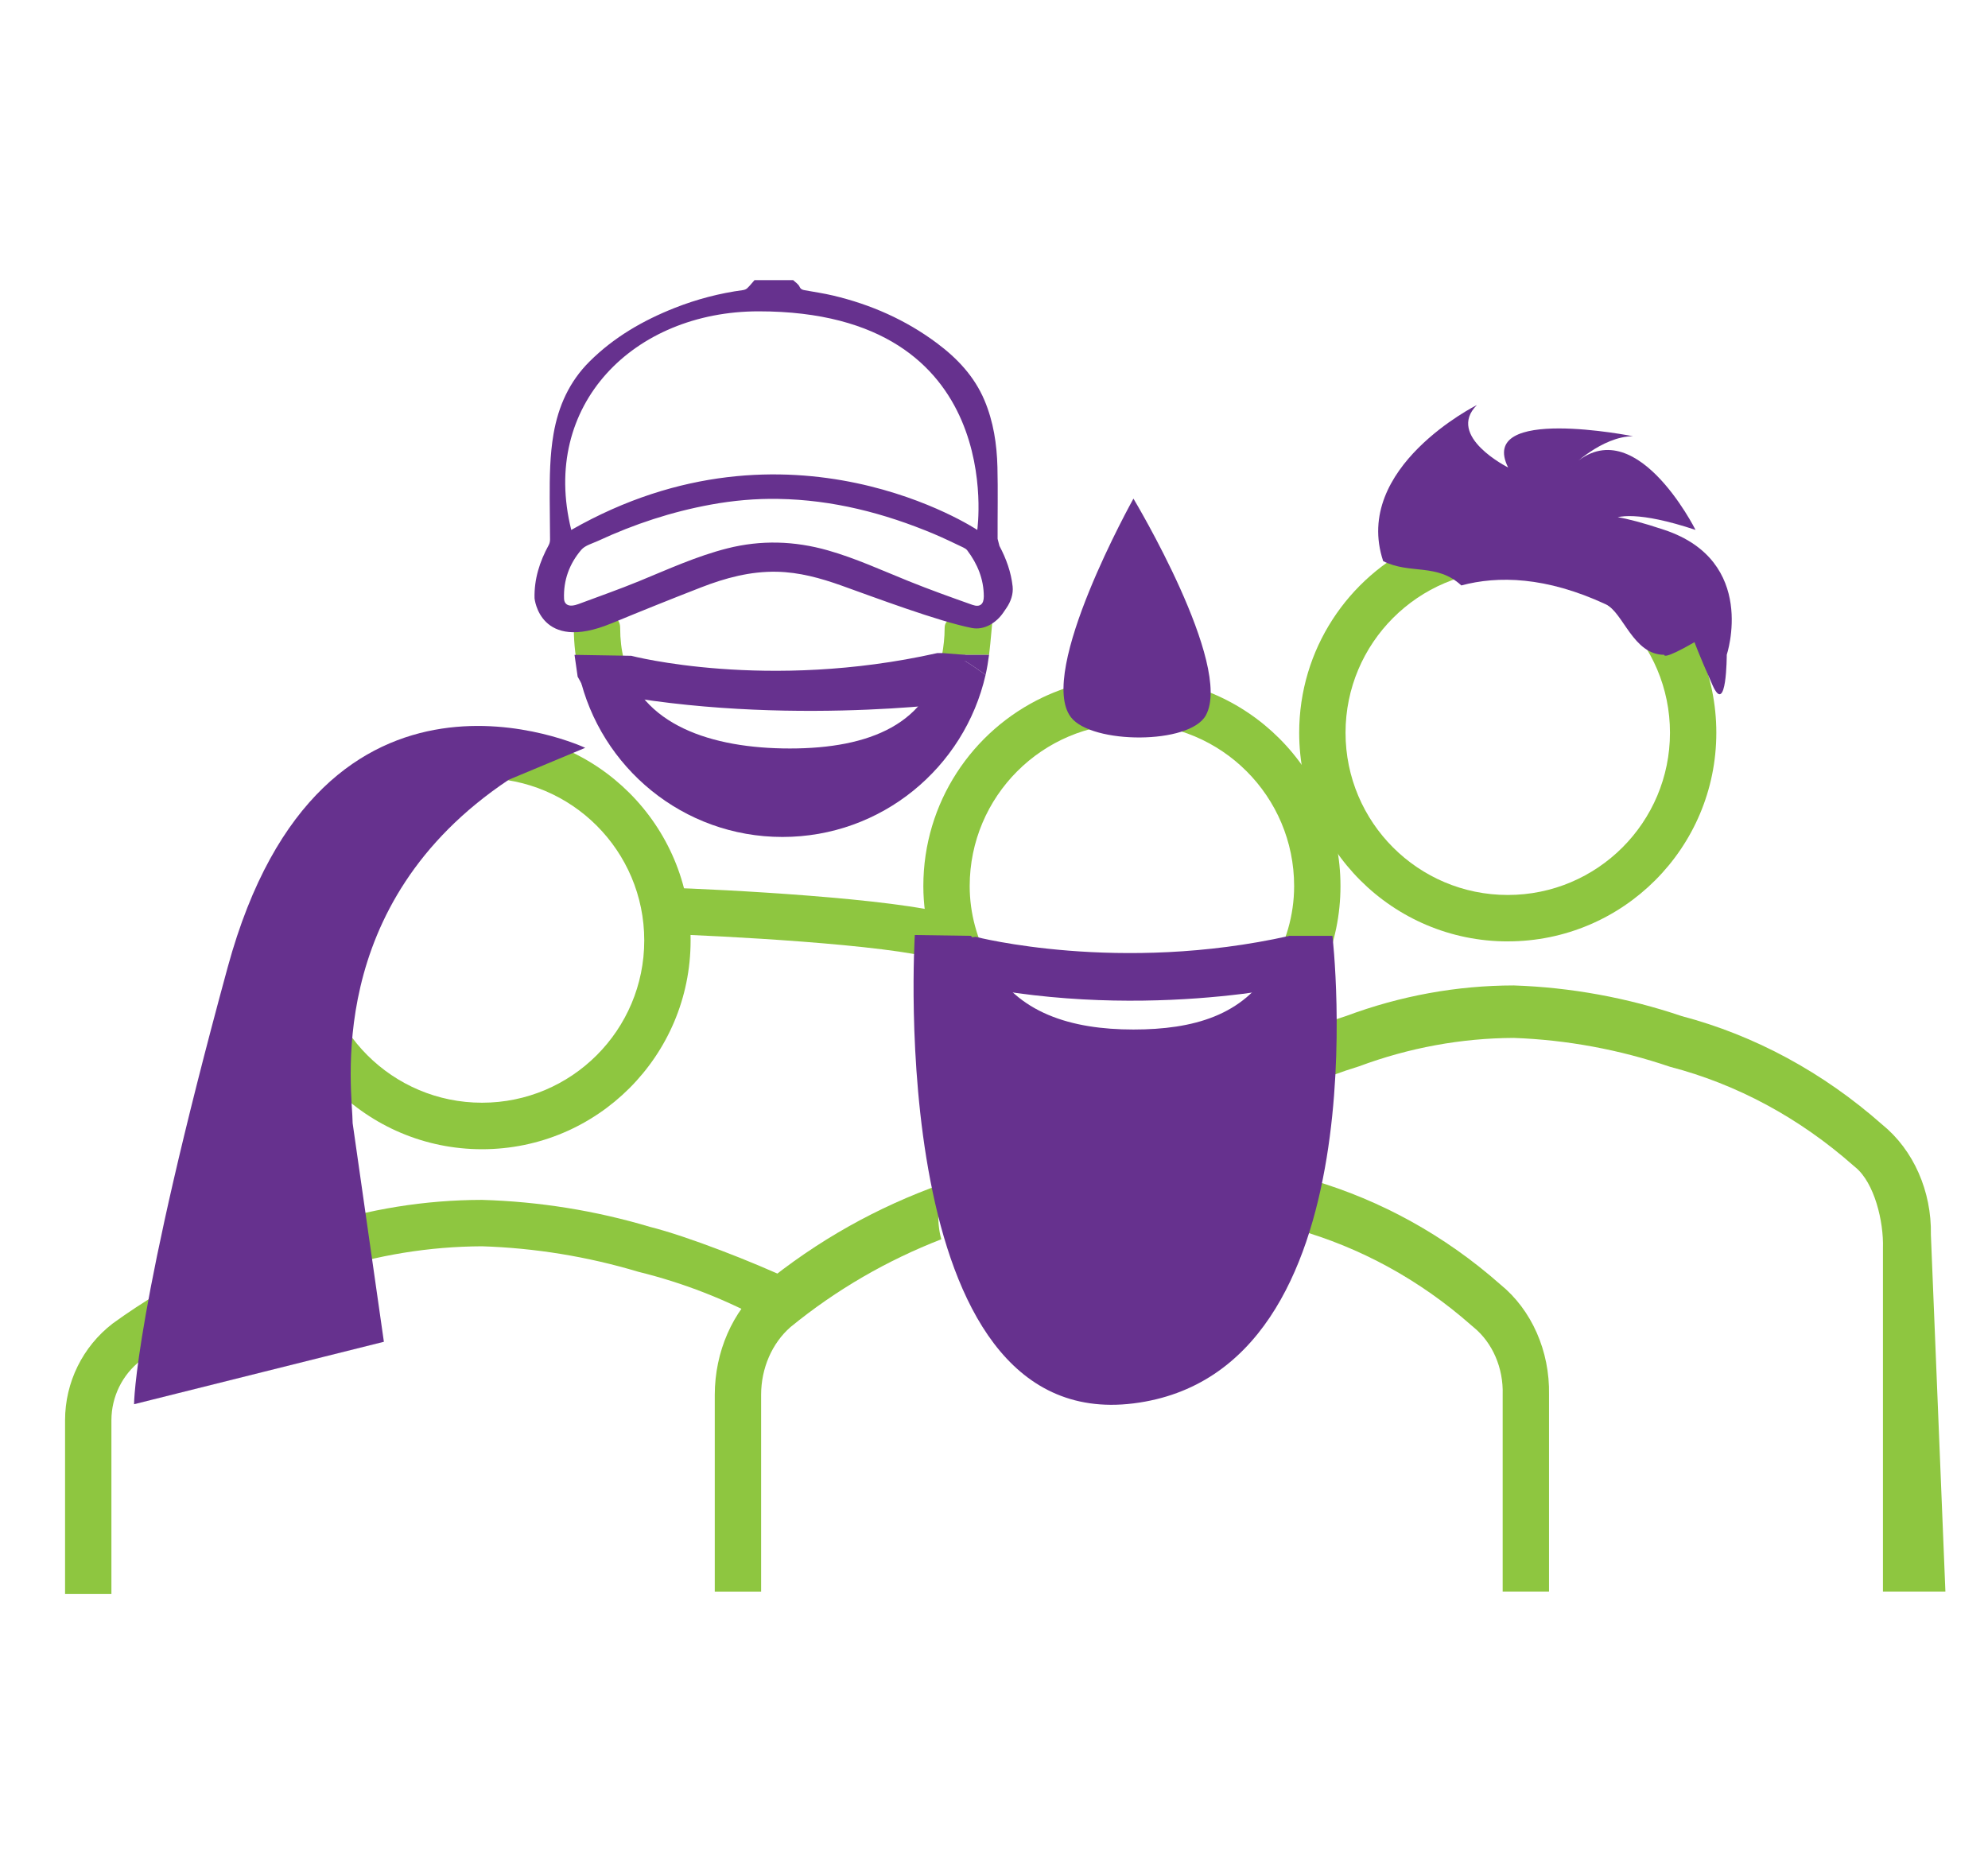
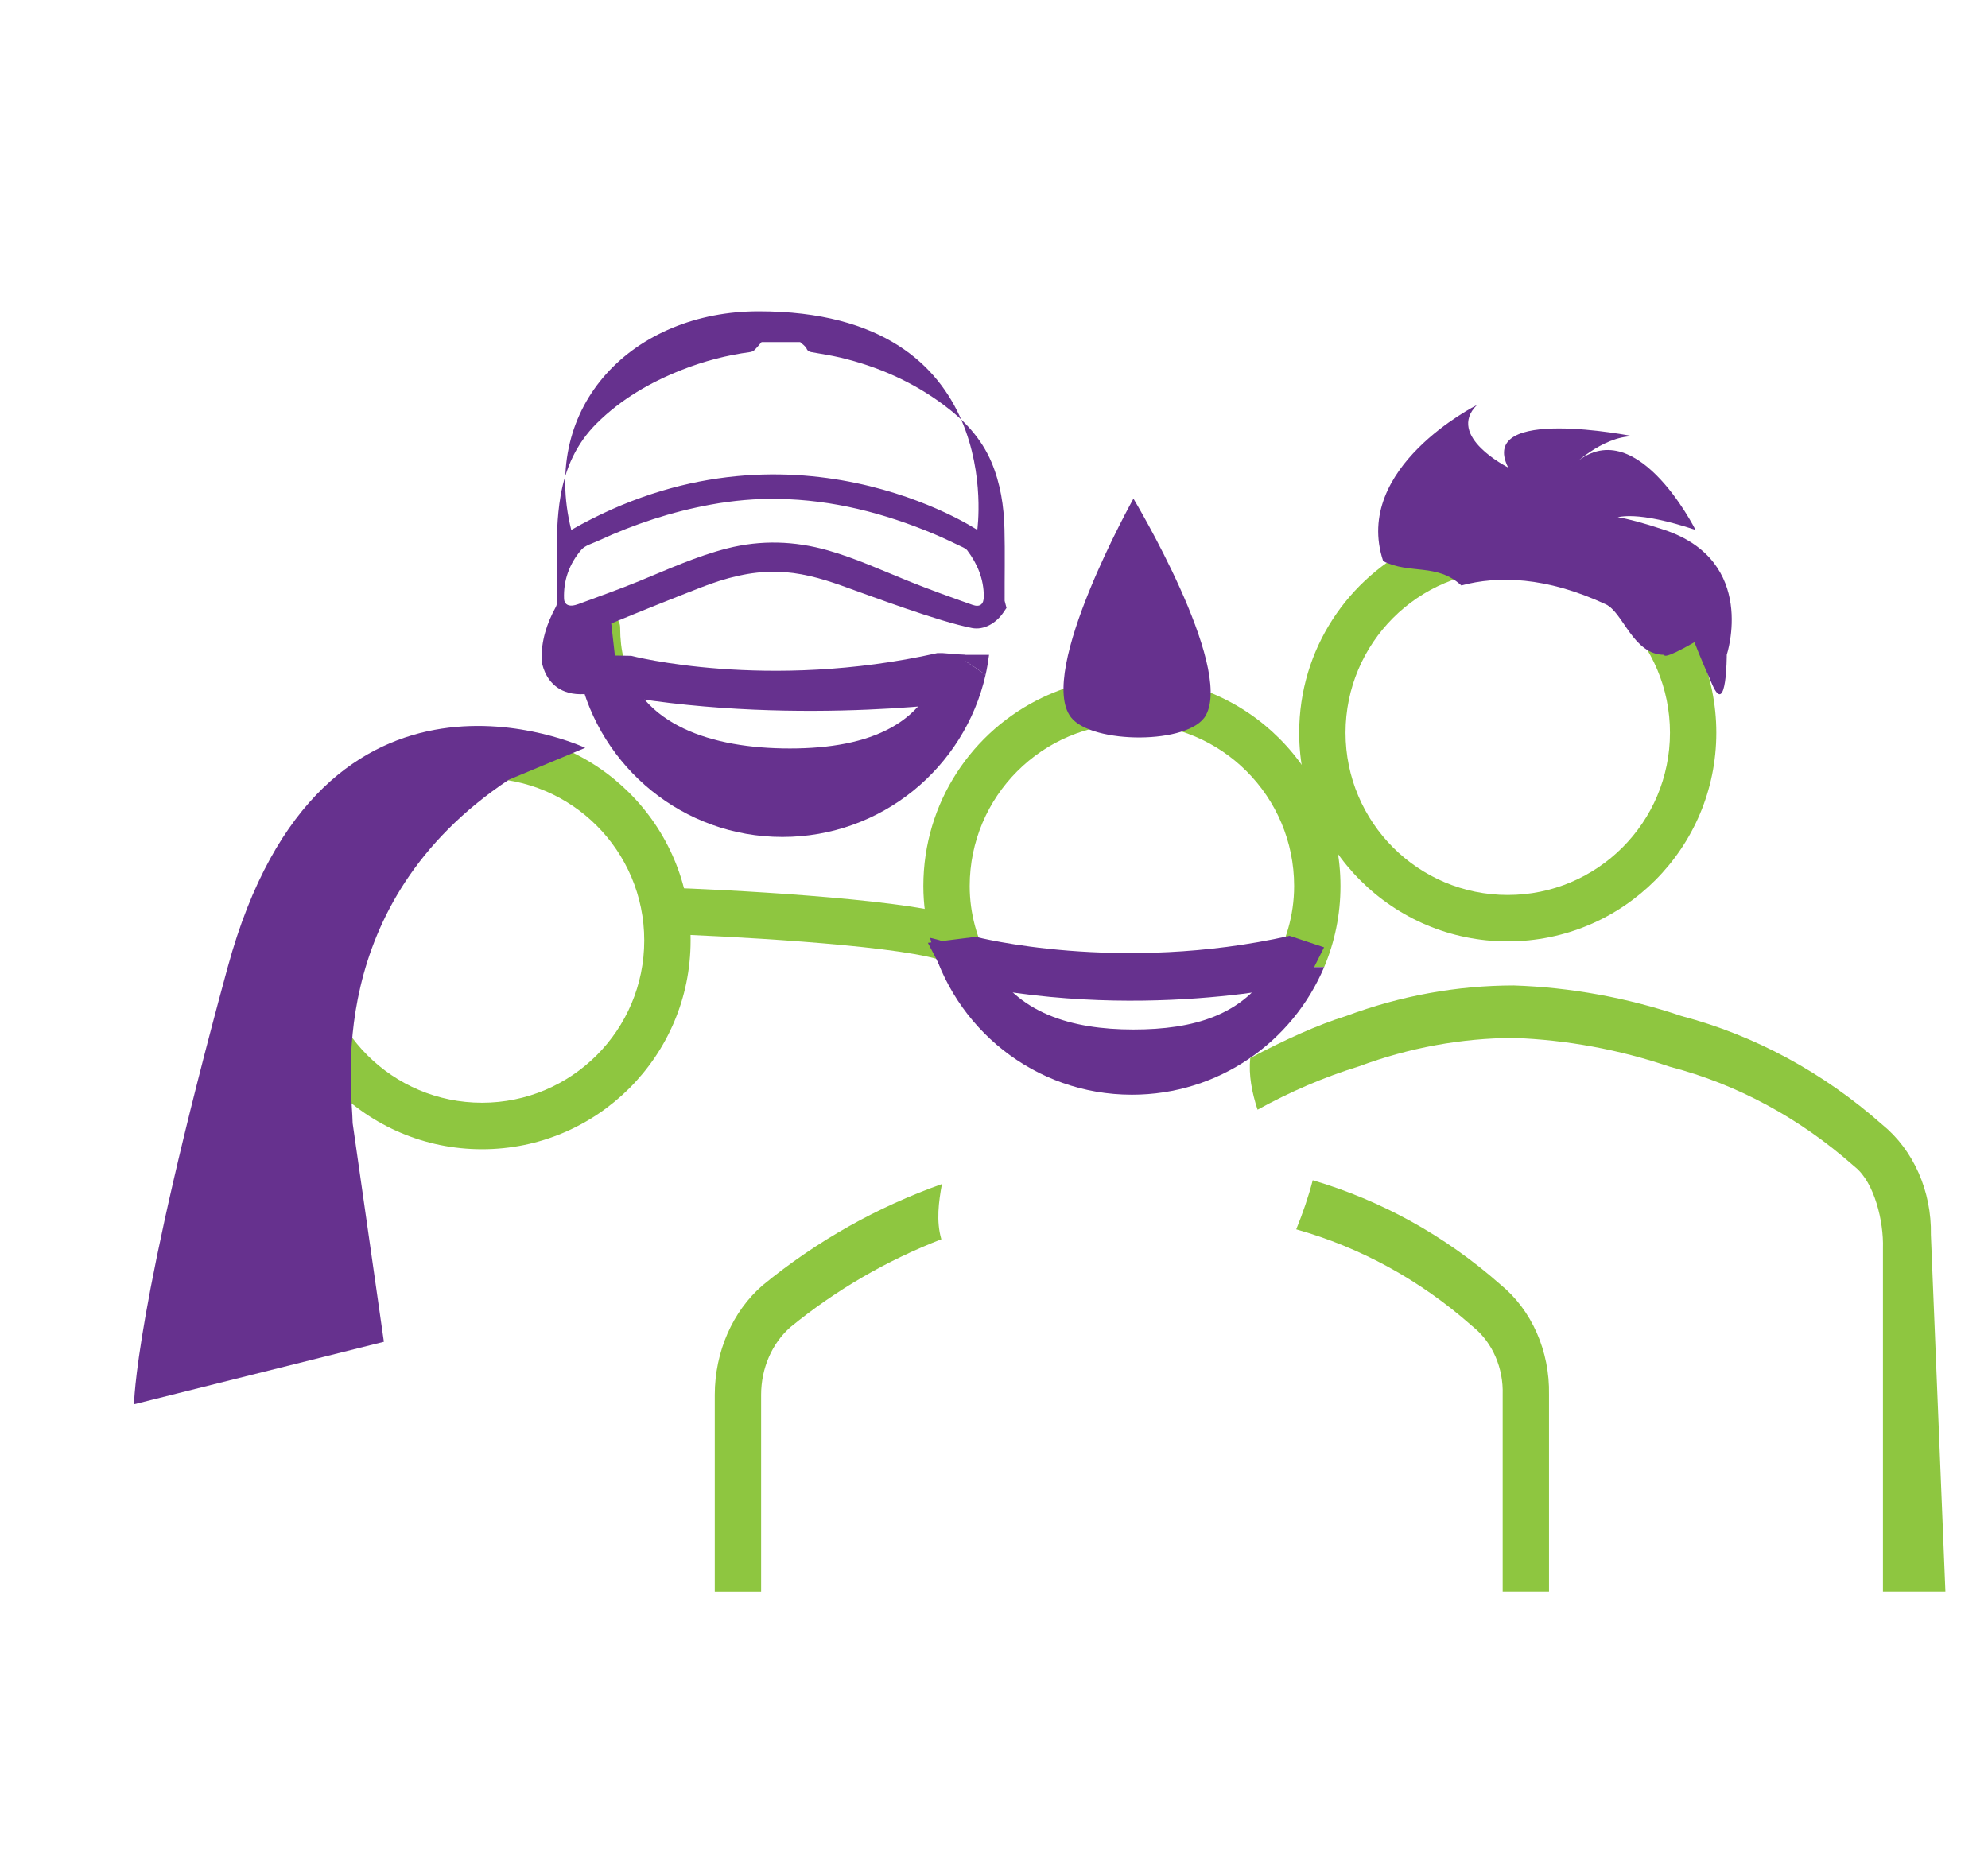
<svg xmlns="http://www.w3.org/2000/svg" id="Layer_1" data-name="Layer 1" viewBox="0 0 70 66">
  <defs>
    <style>
      .cls-1 {
        fill: #66318e;
      }

      .cls-1, .cls-2 {
        stroke-width: 0px;
      }

      .cls-2 {
        fill: #8ec640;
      }
    </style>
  </defs>
  <path class="cls-2" d="M34.218,32.431c-.251-.07-.495-.159-.749-.218-1.923-.575-8.048-.895-10.054-.954v1.633c1.865.06,7.851.362,9.639.898.806.185.593-.036,1.358.266-.503-.651-.375-.633-.193-1.626Z" />
  <path class="cls-2" d="M16.973,40.472c4.056,0,7.344-3.29,7.344-7.348s-3.288-7.348-7.344-7.348-7.344,3.29-7.344,7.348,3.288,7.348,7.344,7.348h0ZM16.973,27.404c3.155,0,5.712,2.559,5.712,5.715s-2.557,5.715-5.712,5.715-5.712-2.559-5.712-5.715c.004-3.155,2.559-5.711,5.712-5.715h0Z" />
-   <path class="cls-2" d="M34.114,21.594c.205.589-.852-.129-.852.529,0,.34-.039.644-.09.937h1.655c.041-.306.173-1.743.173-2.06l-.886.594Z" />
  <path class="cls-1" d="M33.311,23.06c.44,0,.882.353,1.393.705.053-.231.091-.467.122-.705h-1.516Z" />
  <path class="cls-1" d="M33.172,23.06c-.426,2.428-2.544,3.299-5.359,3.299-2.759,0-5.263-.826-5.847-3.146-.524.235-1.048.415-1.572.547.743,3.271,3.662,5.715,7.156,5.715,3.492,0,6.41-2.441,7.154-5.71-.511-.352-.953-.705-1.393-.705h-.139Z" />
  <path class="cls-2" d="M21.079,21.415c-.357.075-.714.158-1.072.254.112.094.198.225.198.458,0,.562.069,1.107.188,1.633.524-.132,1.048-.312,1.572-.547-.084-.332-.128-.695-.128-1.091.001-.621-.769-.326-.759-.708Z" />
-   <path class="cls-2" d="M27.015,46.561c-.149-.645.812-.846.798-1.508-1.245-.588-3.588-1.511-4.923-1.846-1.922-.574-3.912-.893-5.917-.951-2.005.002-3.996.323-5.901.95-2.554.697-4.961,1.85-7.105,3.404-1.056.813-1.675,2.07-1.676,3.403v6.123h1.632v-6.123c.002-.824.383-1.601,1.035-2.105,1.986-1.431,4.213-2.493,6.575-3.135,1.756-.577,3.592-.875,5.44-.883,1.865.06,3.715.362,5.503.898,1.585.389,3.111.985,4.539,1.774h0Z" />
  <path class="cls-2" d="M33.165,41.699c-2.258.802-4.395,1.99-6.313,3.565-1.059.918-1.681,2.342-1.684,3.853v6.933h1.632v-6.933c.001-.933.384-1.813,1.035-2.383,1.626-1.328,3.419-2.357,5.311-3.091-.188-.639-.091-1.333.02-1.944Z" />
  <path class="cls-2" d="M52.83,45.235c-1.956-1.729-4.209-2.963-6.607-3.671-.149.576-.347,1.153-.581,1.729,2.243.631,4.349,1.775,6.173,3.387l.07.059c.671.548,1.056,1.441,1.026,2.377v6.933h1.632v-6.933c.03-1.535-.612-2.988-1.714-3.882Z" />
  <path class="cls-2" d="M34.144,31.203c.002-3.156,2.558-5.715,5.712-5.719v.004c3.155,0,5.712,2.559,5.712,5.715,0,1.045-.301,2.011-.79,2.854h1.847c.37-.877.575-1.841.575-2.854,0-4.058-3.288-7.348-7.344-7.348-1.12,0-2.182.251-3.131.7-2.49,1.176-4.213,3.711-4.213,6.649,0,.631.088,1.239.237,1.824.607.13,1.362.444,2.086.847-.427-.801-.691-1.7-.691-2.671Z" />
  <path class="cls-1" d="M44.778,34.057c-.989,1.703-2.758,2.199-4.869,2.199-2.185,0-4.114-.579-5.074-2.382-.724-.404-1.479-.718-2.086-.847.812,3.174,3.681,5.525,7.107,5.525,3.045,0,5.656-1.854,6.769-4.495h-1.847Z" />
  <path class="cls-1" d="M41.976,24.919c-.462.836-3.233.814-3.816.055-.979-1.276,1.759-6.18,1.759-6.18,0,0,2.826,4.706,2.056,6.125Z" />
  <path class="cls-1" d="M20.607,26.336s-9.289-4.375-12.588,7.721-3.299,15.395-3.299,15.395l8.797-2.199-1.1-7.698c0-1.1-1.1-7.698,5.498-12.096l2.691-1.123Z" />
  <path class="cls-2" d="M53.09,33.152c4.056,0,7.344-3.29,7.344-7.348s-3.288-7.348-7.344-7.348c-1.12,0-2.182.251-3.131.7-2.49,1.176-4.213,3.711-4.213,6.649,0,4.058,3.288,7.348,7.344,7.348h0ZM53.09,20.088c3.155,0,5.712,2.559,5.712,5.715s-2.557,5.715-5.712,5.715-5.712-2.559-5.712-5.715c.002-3.156,2.558-5.715,5.712-5.719v.004Z" />
  <path class="cls-2" d="M68.5,56.05l-.511-12.564c.03-1.535-.612-2.988-1.714-3.882-2.08-1.838-4.487-3.141-7.056-3.819-1.923-.65-3.913-1.014-5.918-1.081-2.004.002-3.995.365-5.899,1.075-.986.304-2.172.84-3.379,1.482-.061.606.059,1.213.257,1.819,1.145-.632,2.34-1.148,3.574-1.528,1.758-.654,3.596-.992,5.447-1,1.866.068,3.716.409,5.504,1.017,2.35.611,4.554,1.799,6.455,3.479l.07.059c.671.548,1,1.908.971,2.845v12.096h2.199Z" />
  <path class="cls-1" d="M33.189,23h-.189c-6.001,1.345-10.773.095-10.773.095l-1.997-.033.11.769c.078.142.162.282.232.425,6.478,1.413,13.289.47,13.289.47l.134-1.663-.806-.064Z" />
  <path class="cls-1" d="M32.671,33.203l1.685-.211s5.051,1.31,11.052-.035l1.214.404-.632,1.263s-6.025,1.456-12.634-.105l-.684-1.316Z" />
-   <path class="cls-1" d="M39.909,38.426c-4.534-.024-5.498-5.498-5.732-5.469l-1.965-.029s-1.1,17.594,7.698,16.495,7.007-16.466,7.007-16.466h-1.527s.018,5.498-5.481,5.469Z" />
  <path class="cls-1" d="M56.956,18.214c.295-.063.753-.06,1.449.087l-.102-.035.102.035c.364.077.788.191,1.297.361,0,0-2.199-4.399-4.399-2.199,0,0,1.1-1.1,2.199-1.1,0,0-5.498-1.1-4.399,1.1,0,0-2.199-1.1-1.1-2.199,0,0-4.399,2.199-3.299,5.498.948.474,1.891.06,2.751.855,1.289-.345,2.978-.314,5.087.665.617.287.959,1.778,2.059,1.778,0,0-.07.211,1.065-.445,0,0,.129.374.632,1.509s.503-1.065.503-1.065c0,0,1.1-3.299-2.199-4.399-.765-.255-1.286-.388-1.647-.448" />
  <path class="cls-1" d="M42.46,25.19c-.57,1.04-4.02,1.02-4.75.07-1.22-1.58,2.2-7.7,2.2-7.7,0,0,3.52,5.86,2.55,7.63Z" />
-   <path class="cls-1" d="M21.523,21.956c1.051-.435,2.106-.859,3.166-1.271.853-.332,1.731-.568,2.66-.55.791.016,1.541.223,2.278.486,1.137.406,3.409,1.262,4.594,1.495.432.085.859-.179,1.107-.543l.112-.164c.152-.223.245-.491.216-.759-.055-.501-.224-.971-.464-1.424l-.065-.25c-.004-.842.015-1.684-.006-2.525-.02-.809-.14-1.605-.459-2.359-.355-.838-.955-1.473-1.672-2.008-1.097-.819-2.324-1.36-3.652-1.675-.332-.079-.672-.128-1.008-.189-.081-.015-.136-.034-.178-.126-.042-.091-.146-.154-.224-.229h-1.361c-.083.095-.161.194-.251.281-.038.037-.099.063-.152.07-.827.111-1.629.321-2.405.627-1.116.441-2.139,1.032-2.997,1.885-.713.708-1.102,1.574-1.271,2.553-.13.754-.137,1.515-.135,2.276.001.479.011.958.012,1.437 0.0.067-.014.142-.046.2-.321.585-.516,1.201-.5,1.875,0,0,.177,1.931,2.7.886ZM20.115,18.662c-1.1-4.399,2.199-7.698,6.598-7.698,8.797,0,7.698,7.698,7.698,7.698,0,0-6.598-4.399-14.295,0M34.243,21.302c-.754-.267-1.507-.537-2.248-.836-.943-.38-1.866-.806-2.848-1.085-1.175-.333-2.351-.369-3.537-.069-1.079.273-2.086.736-3.11,1.156-.702.288-1.42.539-2.132.805-.07.026-.145.046-.219.053-.166.017-.281-.071-.288-.236-.027-.654.188-1.237.606-1.726.136-.159.388-.222.593-.317,1.271-.59,2.592-1.025,3.971-1.277.785-.143,1.577-.215,2.377-.2,1.911.032,3.725.499,5.477,1.234.348.146.687.313,1.028.474.053.025.11.058.145.104.361.479.581,1.011.583,1.62.001.277-.135.393-.397.3Z" />
+   <path class="cls-1" d="M21.523,21.956c1.051-.435,2.106-.859,3.166-1.271.853-.332,1.731-.568,2.66-.55.791.016,1.541.223,2.278.486,1.137.406,3.409,1.262,4.594,1.495.432.085.859-.179,1.107-.543l.112-.164l-.065-.25c-.004-.842.015-1.684-.006-2.525-.02-.809-.14-1.605-.459-2.359-.355-.838-.955-1.473-1.672-2.008-1.097-.819-2.324-1.36-3.652-1.675-.332-.079-.672-.128-1.008-.189-.081-.015-.136-.034-.178-.126-.042-.091-.146-.154-.224-.229h-1.361c-.083.095-.161.194-.251.281-.038.037-.099.063-.152.07-.827.111-1.629.321-2.405.627-1.116.441-2.139,1.032-2.997,1.885-.713.708-1.102,1.574-1.271,2.553-.13.754-.137,1.515-.135,2.276.001.479.011.958.012,1.437 0.0.067-.014.142-.046.2-.321.585-.516,1.201-.5,1.875,0,0,.177,1.931,2.7.886ZM20.115,18.662c-1.1-4.399,2.199-7.698,6.598-7.698,8.797,0,7.698,7.698,7.698,7.698,0,0-6.598-4.399-14.295,0M34.243,21.302c-.754-.267-1.507-.537-2.248-.836-.943-.38-1.866-.806-2.848-1.085-1.175-.333-2.351-.369-3.537-.069-1.079.273-2.086.736-3.11,1.156-.702.288-1.42.539-2.132.805-.07.026-.145.046-.219.053-.166.017-.281-.071-.288-.236-.027-.654.188-1.237.606-1.726.136-.159.388-.222.593-.317,1.271-.59,2.592-1.025,3.971-1.277.785-.143,1.577-.215,2.377-.2,1.911.032,3.725.499,5.477,1.234.348.146.687.313,1.028.474.053.025.11.058.145.104.361.479.581,1.011.583,1.62.001.277-.135.393-.397.3Z" />
</svg>